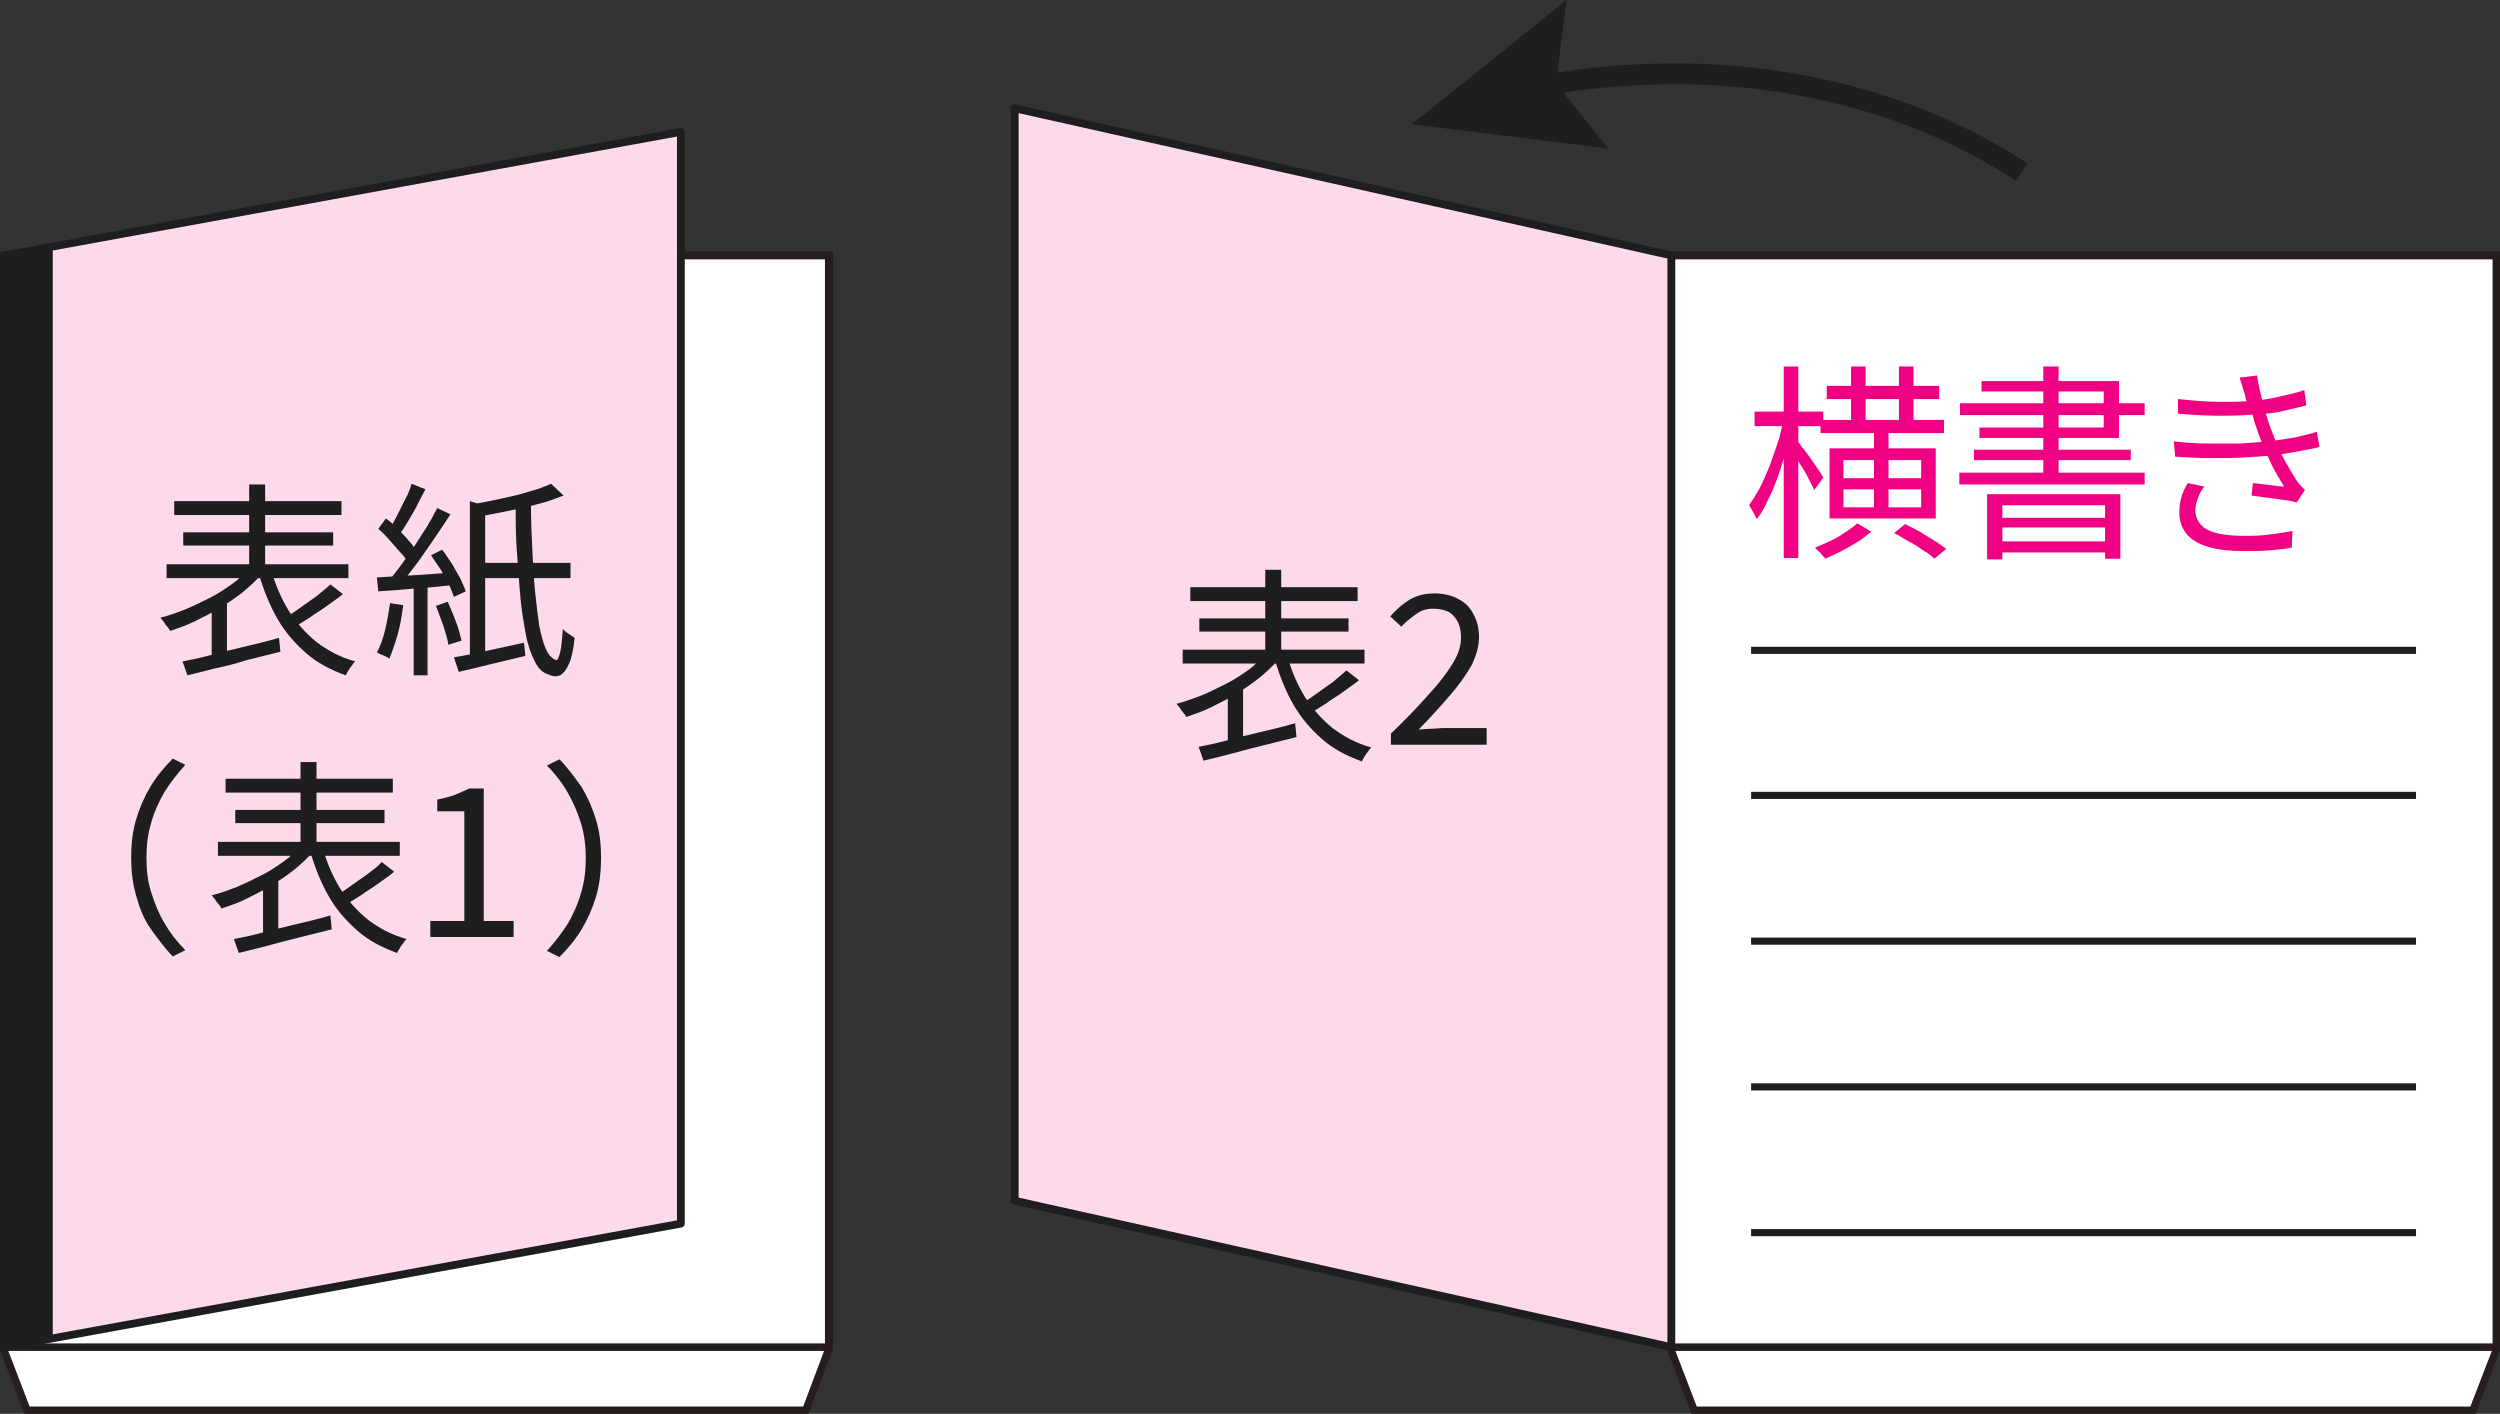
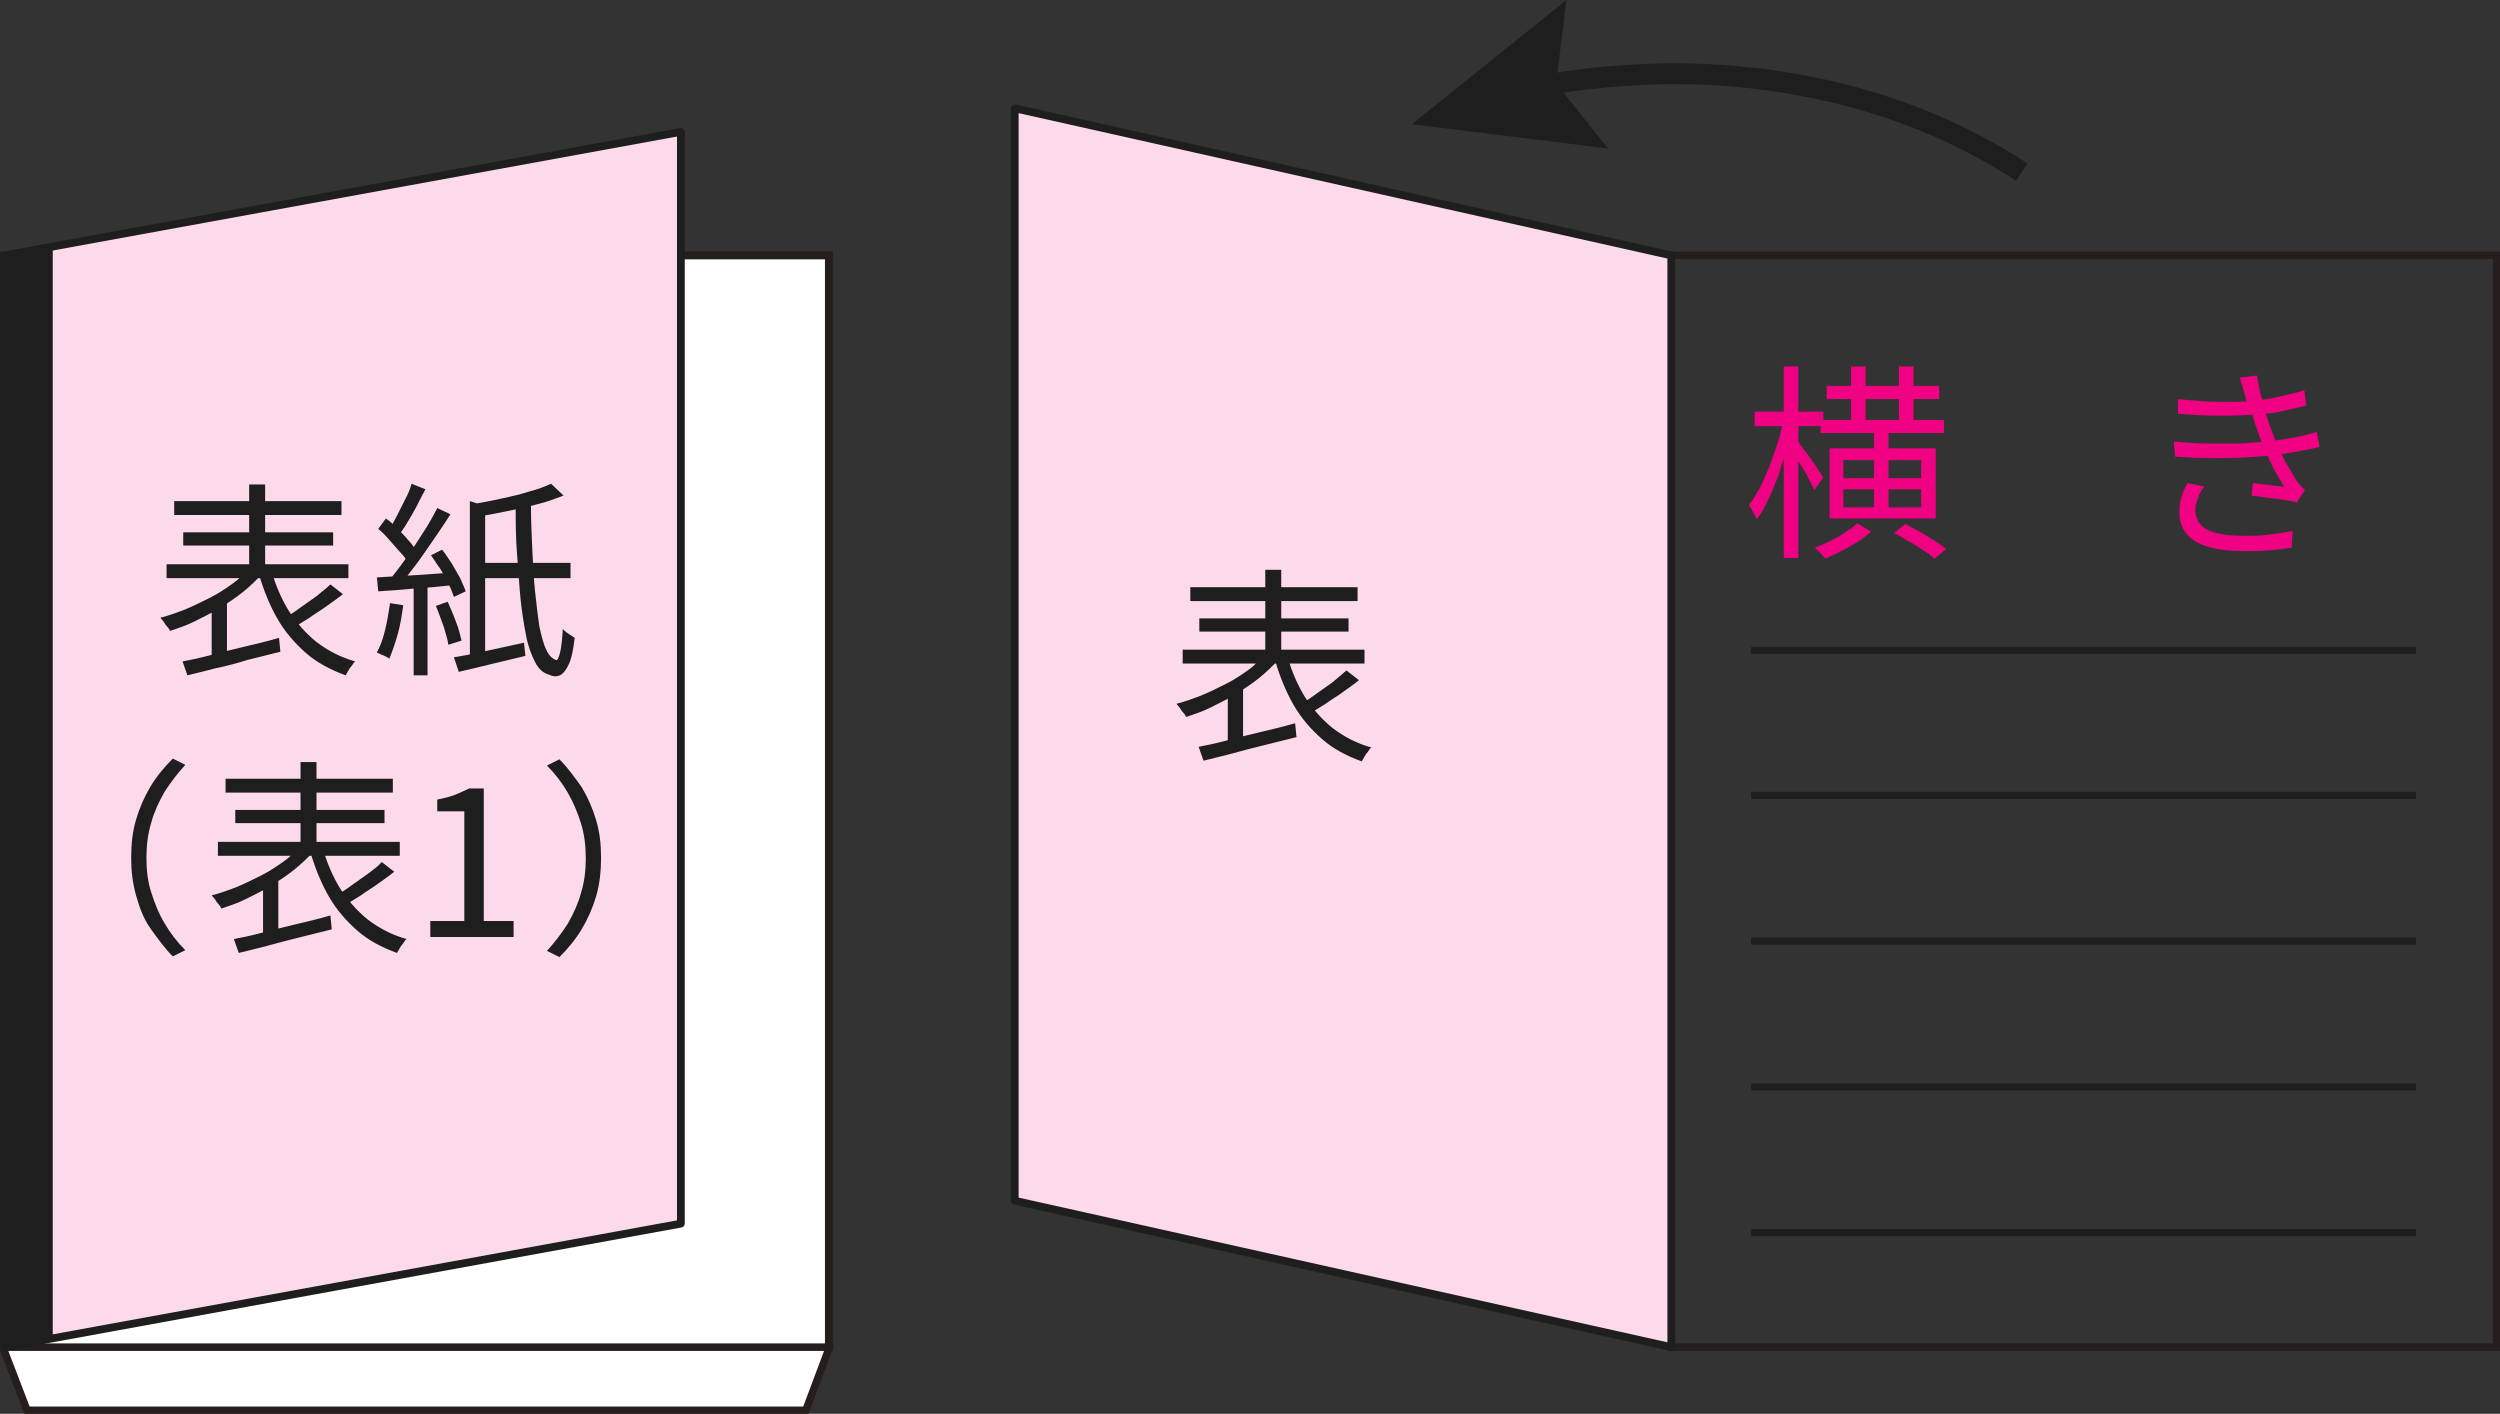
<svg xmlns="http://www.w3.org/2000/svg" version="1.1" id="レイヤー_1" x="0px" y="0px" viewBox="0 0 360.2 203.7" style="enable-background:new 0 0 360.2 203.7;" xml:space="preserve">
  <rect x="0" y="0" width="360.2" height="203.7" fill="#333333" stroke="none" />
  <style type="text/css">
	.st0{fill:#FFFFFF;stroke:#251E1C;stroke-width:1.084;stroke-miterlimit:10;}
	.st1{fill:none;stroke:#251E1C;stroke-width:1.084;stroke-miterlimit:10;}
	.st2{fill:#FDD9EC;stroke:#1E1E1E;stroke-width:1.122;stroke-linecap:round;stroke-linejoin:round;stroke-miterlimit:10;}
	.st3{fill:#1E1E1E;}
	.st4{fill:#1E1E1E;stroke:#1E1E1E;stroke-width:1.004;stroke-linecap:round;stroke-linejoin:round;stroke-miterlimit:10;}
	.st5{fill:none;stroke:#1E1E1E;stroke-width:1.028;stroke-miterlimit:10;}
	.st6{fill:#F00082;}
	.st7{fill:none;stroke:#1E1E1E;stroke-width:3;stroke-miterlimit:10;}
</style>
  <g>
    <g>
      <polygon class="st0" points="116.1,203.2 3.9,203.2 0.6,194.6 0.6,36.8 119.4,36.8 119.4,194.4   " />
      <rect x="0.6" y="36.8" class="st1" width="118.9" height="157.3" />
      <polygon class="st2" points="98.1,176.3 0.6,194.1 0.6,36.8 98.1,19   " />
      <g>
        <path class="st3" d="M35.8,81.9l1.9,0.9c-0.8,0.8-1.7,1.7-2.7,2.5c-1,0.8-2.2,1.6-3.3,2.3c-1.2,0.7-2.4,1.3-3.6,1.9     c-1.2,0.6-2.4,1-3.6,1.4c-0.1-0.2-0.2-0.4-0.4-0.6c-0.2-0.2-0.4-0.5-0.5-0.7c-0.2-0.2-0.3-0.4-0.5-0.6c1.2-0.3,2.3-0.7,3.6-1.2     c1.2-0.5,2.4-1.1,3.6-1.7s2.2-1.3,3.2-2S35.1,82.7,35.8,81.9z M24,81.3h26.2v2H24V81.3z M25.1,72.2h24.1v2H25.1V72.2z M26.3,95.3     c1.1-0.2,2.5-0.5,4-0.9c1.5-0.4,3.1-0.8,4.8-1.2s3.4-0.8,5.1-1.3l0.2,2c-1.6,0.4-3.2,0.8-4.8,1.2C34,95.6,32.5,96,31,96.3     c-1.5,0.4-2.8,0.7-4,1L26.3,95.3z M26.4,76.7H48v1.9H26.4V76.7z M30.5,87.5l1.6-1.6l0.6,0.2v9.1h-2.2V87.5z M35.9,69.8h2.3v13     h-2.3V69.8z M39.1,82.2c0.6,2.1,1.4,4,2.5,5.8c1.1,1.7,2.4,3.2,4,4.5c1.6,1.2,3.4,2.2,5.6,2.8c-0.2,0.1-0.3,0.3-0.5,0.6     c-0.2,0.2-0.4,0.5-0.5,0.7s-0.3,0.5-0.4,0.7c-2.2-0.8-4.1-1.8-5.7-3.2c-1.6-1.4-3-3-4.1-4.9c-1.1-1.9-2-4.1-2.7-6.5L39.1,82.2z      M47.6,84.2l1.8,1.4c-0.7,0.6-1.5,1.1-2.3,1.7s-1.7,1.1-2.5,1.7c-0.8,0.5-1.6,1-2.3,1.4l-1.4-1.3c0.7-0.4,1.5-0.9,2.3-1.5     c0.8-0.6,1.6-1.1,2.4-1.7C46.3,85.3,47,84.8,47.6,84.2z" />
        <path class="st3" d="M54.3,83.2c1.4-0.1,3.1-0.2,5-0.3c2-0.1,4-0.3,6-0.4l0,1.8c-1.9,0.2-3.8,0.4-5.7,0.5     c-1.9,0.2-3.6,0.3-5.1,0.4L54.3,83.2z M56.2,86.9l1.9,0.3c-0.2,1.4-0.4,2.8-0.8,4.2c-0.4,1.4-0.8,2.5-1.2,3.5     c-0.1-0.1-0.3-0.2-0.5-0.3c-0.2-0.1-0.4-0.2-0.7-0.3c-0.2-0.1-0.4-0.2-0.6-0.3c0.5-0.9,0.9-2,1.2-3.3     C55.8,89.5,56,88.2,56.2,86.9z M54.5,76.2l1.1-1.5c0.6,0.4,1.1,0.9,1.7,1.5c0.5,0.5,1.1,1.1,1.5,1.6c0.5,0.5,0.8,1,1.1,1.4     L58.7,81c-0.2-0.5-0.6-1-1.1-1.5c-0.5-0.6-1-1.1-1.5-1.7S55.1,76.7,54.5,76.2z M59.3,69.7l2,0.8c-0.4,0.7-0.8,1.5-1.2,2.3     c-0.4,0.8-0.9,1.6-1.3,2.3c-0.4,0.7-0.9,1.4-1.3,2L56,76.4c0.4-0.6,0.8-1.3,1.2-2.1s0.8-1.6,1.2-2.4     C58.8,71.2,59.1,70.4,59.3,69.7z M63,73.2l1.9,0.9c-0.7,1.1-1.5,2.3-2.4,3.6c-0.9,1.3-1.7,2.5-2.6,3.7c-0.9,1.2-1.7,2.2-2.5,3.1     l-1.4-0.8c0.6-0.7,1.2-1.5,1.8-2.3s1.3-1.8,1.9-2.7s1.2-1.9,1.8-2.8C62.1,74.9,62.6,74,63,73.2z M59.6,83.9h2v13.4h-2V83.9z      M62.1,80l1.6-0.8c0.5,0.6,0.9,1.3,1.4,2c0.4,0.7,0.8,1.4,1.2,2.1c0.3,0.7,0.6,1.3,0.8,1.9l-1.7,0.8c-0.2-0.5-0.4-1.2-0.8-1.9     c-0.3-0.7-0.7-1.4-1.2-2.2C63,81.4,62.6,80.7,62.1,80z M62.8,87.3l1.7-0.6c0.4,0.9,0.8,1.8,1.2,2.9c0.4,1,0.6,1.9,0.8,2.7     l-1.9,0.6c-0.1-0.8-0.4-1.7-0.7-2.7C63.5,89.2,63.2,88.2,62.8,87.3z M65.4,94.7c1.3-0.2,2.8-0.5,4.6-0.9c1.8-0.4,3.7-0.8,5.5-1.2     l0.2,1.9c-1.7,0.4-3.3,0.8-5,1.2s-3.2,0.8-4.6,1.1L65.4,94.7z M67.7,72.2l2.2,0.7V95h-2.2V72.2z M79.4,69.7l1.8,1.7     c-1.1,0.4-2.3,0.9-3.6,1.2c-1.4,0.4-2.8,0.7-4.3,1c-1.5,0.3-2.9,0.6-4.3,0.8c0-0.3-0.1-0.6-0.3-0.9c-0.2-0.3-0.3-0.6-0.4-0.9     c1.3-0.2,2.7-0.5,4.1-0.8c1.4-0.3,2.7-0.6,3.9-1C77.5,70.5,78.5,70.1,79.4,69.7z M68.8,81.1h13.4v2.2H68.8V81.1z M74.3,72.7h2.2     c0,2.3,0.1,4.5,0.2,6.6c0.1,2.1,0.2,4.1,0.4,6c0.2,1.9,0.4,3.5,0.6,4.9c0.3,1.4,0.6,2.6,1,3.4c0.4,0.9,0.9,1.3,1.4,1.5     c0.2,0.1,0.4-0.3,0.6-1.1c0.2-0.8,0.3-2,0.4-3.4c0.1,0.2,0.3,0.3,0.5,0.5c0.2,0.1,0.4,0.3,0.6,0.4c0.2,0.1,0.4,0.3,0.6,0.4     c-0.2,1.6-0.4,2.8-0.8,3.7c-0.4,0.9-0.8,1.4-1.3,1.7c-0.5,0.2-1,0.2-1.6-0.1c-0.8-0.2-1.5-0.8-2-1.8c-0.5-1-1-2.2-1.3-3.8     s-0.6-3.3-0.8-5.3c-0.2-2-0.3-4.1-0.5-6.4S74.3,75.1,74.3,72.7z" />
        <path class="st3" d="M18.9,123.6c0-2,0.2-3.8,0.7-5.5s1.2-3.3,2.1-4.8c0.9-1.5,2-2.8,3.2-4l1.8,0.9c-1.1,1.2-2.1,2.5-3,3.9     c-0.8,1.4-1.5,2.9-1.9,4.4c-0.5,1.6-0.7,3.3-0.7,5.1c0,1.8,0.2,3.5,0.7,5c0.5,1.6,1.1,3.1,1.9,4.4c0.8,1.4,1.8,2.7,3,3.9     l-1.8,0.9c-1.2-1.2-2.2-2.6-3.2-4s-1.6-3-2.1-4.8S18.9,125.5,18.9,123.6z" />
        <path class="st3" d="M43.2,121.9l1.9,0.9c-0.8,0.8-1.7,1.7-2.7,2.5c-1,0.8-2.2,1.6-3.3,2.3c-1.2,0.7-2.4,1.3-3.6,1.9     c-1.2,0.6-2.4,1-3.6,1.4c-0.1-0.2-0.2-0.4-0.4-0.6c-0.2-0.2-0.4-0.5-0.5-0.7c-0.2-0.2-0.3-0.4-0.5-0.6c1.2-0.3,2.3-0.7,3.6-1.2     c1.2-0.5,2.4-1.1,3.6-1.7s2.2-1.3,3.2-2S42.5,122.7,43.2,121.9z M31.4,121.3h26.2v2H31.4V121.3z M32.5,112.2h24.1v2H32.5V112.2z      M33.7,135.3c1.1-0.2,2.5-0.5,4-0.9c1.5-0.4,3.1-0.8,4.8-1.2s3.4-0.8,5.1-1.3l0.2,2c-1.6,0.4-3.2,0.8-4.8,1.2     c-1.6,0.4-3.2,0.8-4.6,1.2c-1.5,0.4-2.8,0.7-4,1L33.7,135.3z M33.9,116.7h21.5v1.9H33.9V116.7z M37.9,127.5l1.6-1.6l0.6,0.2v9.1     h-2.2V127.5z M43.3,109.8h2.3v13h-2.3V109.8z M46.5,122.2c0.6,2.1,1.4,4,2.5,5.8c1.1,1.7,2.4,3.2,4,4.5c1.6,1.2,3.4,2.2,5.6,2.8     c-0.2,0.1-0.3,0.3-0.5,0.6c-0.2,0.2-0.4,0.5-0.5,0.7s-0.3,0.5-0.4,0.7c-2.2-0.8-4.1-1.8-5.7-3.2c-1.6-1.4-3-3-4.1-4.9     c-1.1-1.9-2-4.1-2.7-6.5L46.5,122.2z M55,124.2l1.8,1.4c-0.7,0.6-1.5,1.1-2.3,1.7s-1.7,1.1-2.5,1.7c-0.8,0.5-1.6,1-2.3,1.4     l-1.4-1.3c0.7-0.4,1.5-0.9,2.3-1.5c0.8-0.6,1.6-1.1,2.4-1.7C53.8,125.3,54.5,124.8,55,124.2z" />
        <path class="st3" d="M62,135v-2.3h4.9v-15.8H63v-1.7c1-0.2,1.8-0.4,2.6-0.7c0.7-0.3,1.4-0.6,2-0.9h2.1v19.1H74v2.3H62z" />
        <path class="st3" d="M86.6,123.6c0,1.9-0.2,3.8-0.7,5.5s-1.2,3.3-2.1,4.8s-2,2.8-3.2,4l-1.8-0.9c1.1-1.2,2.1-2.5,3-3.9     c0.8-1.4,1.5-2.9,1.9-4.4c0.5-1.6,0.7-3.3,0.7-5c0-1.8-0.2-3.5-0.7-5.1c-0.5-1.6-1.1-3-1.9-4.4c-0.8-1.4-1.8-2.7-3-3.9l1.8-0.9     c1.2,1.2,2.2,2.6,3.2,4c0.9,1.5,1.6,3.1,2.1,4.8S86.6,121.6,86.6,123.6z" />
      </g>
      <polygon class="st4" points="7.1,192.9 1.1,194.1 1.1,37.1 7.1,36   " />
    </g>
    <g>
      <g>
-         <polygon class="st0" points="356.3,203.2 244.1,203.2 240.8,194.6 240.8,36.8 359.7,36.8 359.7,194.4    " />
        <rect x="240.8" y="36.8" class="st1" width="118.9" height="157.3" />
        <polygon class="st2" points="146.2,173 240.8,194.1 240.8,36.8 146.2,15.6    " />
        <g>
          <path class="st3" d="M182.2,94.3l1.9,0.9c-0.8,0.8-1.7,1.7-2.7,2.5c-1,0.8-2.2,1.6-3.3,2.3c-1.2,0.7-2.4,1.3-3.6,1.9      c-1.2,0.6-2.4,1-3.6,1.4c-0.1-0.2-0.2-0.4-0.4-0.6c-0.2-0.2-0.4-0.5-0.5-0.7c-0.2-0.2-0.3-0.4-0.5-0.6c1.2-0.3,2.3-0.7,3.6-1.2      c1.2-0.5,2.4-1.1,3.6-1.7s2.2-1.3,3.2-2S181.5,95,182.2,94.3z M170.4,93.6h26.2v2h-26.2V93.6z M171.5,84.6h24.1v2h-24.1V84.6z       M172.7,107.6c1.1-0.2,2.5-0.5,4-0.9c1.5-0.4,3.1-0.8,4.8-1.2s3.4-0.8,5.1-1.3l0.2,2c-1.6,0.4-3.2,0.8-4.8,1.2      c-1.6,0.4-3.2,0.8-4.6,1.2c-1.5,0.4-2.8,0.7-4,1L172.7,107.6z M172.8,89.1h21.5v1.9h-21.5V89.1z M176.9,99.9l1.6-1.6l0.6,0.2      v9.1h-2.2V99.9z M182.3,82.1h2.3v13h-2.3V82.1z M185.5,94.6c0.6,2.1,1.4,4,2.5,5.8c1.1,1.7,2.4,3.2,4,4.5      c1.6,1.2,3.4,2.2,5.6,2.8c-0.2,0.1-0.3,0.3-0.5,0.6c-0.2,0.2-0.4,0.5-0.5,0.7s-0.3,0.5-0.4,0.7c-2.2-0.8-4.1-1.8-5.7-3.2      c-1.6-1.4-3-3-4.1-4.9c-1.1-1.9-2-4.1-2.7-6.5L185.5,94.6z M194,96.6l1.8,1.4c-0.7,0.6-1.5,1.1-2.3,1.7s-1.7,1.1-2.5,1.7      c-0.8,0.5-1.6,1-2.3,1.4l-1.4-1.3c0.7-0.4,1.5-0.9,2.3-1.5c0.8-0.6,1.6-1.1,2.4-1.7C192.7,97.7,193.4,97.1,194,96.6z" />
-           <path class="st3" d="M200.4,107.3v-1.6c2.2-2.1,4-4,5.5-5.7c1.5-1.6,2.6-3.1,3.4-4.4c0.8-1.3,1.2-2.5,1.2-3.7      c0-0.8-0.1-1.5-0.4-2.2c-0.3-0.6-0.7-1.1-1.3-1.5c-0.6-0.3-1.4-0.5-2.3-0.5c-0.9,0-1.7,0.2-2.5,0.8s-1.5,1.1-2.1,1.8l-1.6-1.5      c0.9-1,1.8-1.8,2.8-2.4c1-0.6,2.2-0.9,3.6-0.9c1.3,0,2.5,0.3,3.4,0.8c1,0.5,1.7,1.2,2.2,2.2c0.5,0.9,0.8,2,0.8,3.3      c0,1.3-0.4,2.7-1.1,4.1c-0.8,1.4-1.8,2.8-3.1,4.3s-2.8,3.2-4.5,4.9c0.6,0,1.2-0.1,1.8-0.1c0.6,0,1.2-0.1,1.8-0.1h6.2v2.4H200.4z      " />
        </g>
        <g>
          <line class="st5" x1="252.3" y1="93.7" x2="348.1" y2="93.7" />
          <line class="st5" x1="252.3" y1="114.6" x2="348.1" y2="114.6" />
          <line class="st5" x1="252.3" y1="135.6" x2="348.1" y2="135.6" />
          <line class="st5" x1="252.3" y1="156.6" x2="348.1" y2="156.6" />
          <line class="st5" x1="252.3" y1="177.6" x2="348.1" y2="177.6" />
        </g>
        <g>
          <path class="st6" d="M256.9,60.6l1.4,0.5c-0.2,1.2-0.5,2.4-0.9,3.7c-0.4,1.3-0.8,2.5-1.2,3.8c-0.5,1.2-0.9,2.4-1.5,3.5      c-0.5,1.1-1,2-1.6,2.7c-0.1-0.3-0.3-0.6-0.5-1s-0.4-0.7-0.6-1c0.5-0.7,1-1.5,1.5-2.4c0.5-0.9,0.9-2,1.4-3.1      c0.4-1.1,0.8-2.2,1.2-3.4C256.5,62.8,256.7,61.7,256.9,60.6z M252.8,59.3h9.9v2.1h-9.9V59.3z M257,52.8h2.1v27.6H257V52.8z       M258.9,63.4c0.2,0.2,0.4,0.6,0.8,1.1s0.8,1,1.2,1.6c0.4,0.6,0.8,1.1,1.1,1.6c0.3,0.5,0.6,0.9,0.7,1.1l-1.3,1.8      c-0.2-0.4-0.4-0.8-0.7-1.4c-0.3-0.6-0.6-1.2-1-1.8c-0.4-0.6-0.7-1.2-1-1.7c-0.3-0.5-0.6-0.9-0.8-1.2L258.9,63.4z M267.6,75.4      l2,1.2c-0.6,0.5-1.2,1-2,1.5c-0.8,0.5-1.5,0.9-2.3,1.3c-0.8,0.4-1.6,0.8-2.3,1.1c-0.2-0.2-0.4-0.5-0.7-0.8      c-0.3-0.3-0.6-0.6-0.8-0.8c0.7-0.3,1.5-0.6,2.3-1c0.8-0.4,1.5-0.8,2.2-1.3C266.6,76.2,267.2,75.8,267.6,75.4z M262.3,60.5h17.8      v1.9h-17.8V60.5z M263.2,55.6h16.2v1.9h-16.2V55.6z M263.6,64.6h15.3v10.1h-15.3V64.6z M265.6,66.3v2.6h11.2v-2.6H265.6z       M265.6,70.5v2.6h11.2v-2.6H265.6z M266.7,52.8h2.1v8.9h-2.1V52.8z M270,61.7h2.1V74H270V61.7z M272.9,76.8l1.6-1.3      c0.6,0.3,1.3,0.7,2.1,1.1c0.7,0.4,1.4,0.9,2.1,1.3c0.7,0.4,1.2,0.8,1.7,1.2l-1.7,1.4c-0.4-0.4-0.9-0.8-1.6-1.2      c-0.7-0.5-1.3-0.9-2.1-1.3S273.6,77.1,272.9,76.8z M273.6,52.8h2.1v8.9h-2.1V52.8z" />
-           <path class="st6" d="M282.3,68.1H309v1.7h-26.7V68.1z M282.4,58.1H309v1.7h-26.6V58.1z M284.3,64.8H307v1.5h-22.6V64.8z       M285.5,54.9h19.8v8.2h-20.1v-1.5h17.9v-5.2h-17.6V54.9z M286.2,71.2h19.3v9.3h-2.2v-7.7h-14.8v7.8h-2.2V71.2z M287.3,74.6h16.8      V76h-16.8V74.6z M287.3,78h16.8v1.6h-16.8V78z M294.4,52.8h2.2v16.3h-2.2V52.8z" />
          <path class="st6" d="M313.2,63.6c1.7,0.2,3.4,0.3,5,0.3s3.2,0,4.7,0c1.5-0.1,2.8-0.2,4-0.3c1.4-0.2,2.8-0.4,3.9-0.6      c1.2-0.3,2.2-0.5,3-0.8l0.4,2.2c-0.8,0.2-1.8,0.4-2.9,0.6s-2.3,0.4-3.5,0.6c-1.2,0.1-2.7,0.2-4.2,0.3c-1.6,0.1-3.2,0.1-5,0.1      s-3.5-0.1-5.2-0.2L313.2,63.6z M313.8,57.5c2.1,0.2,4.1,0.4,6,0.4s3.6,0,5.2-0.2c1.2-0.1,2.4-0.3,3.6-0.6s2.4-0.5,3.4-0.9      l0.3,2.2c-1,0.3-2.1,0.5-3.3,0.8s-2.4,0.4-3.6,0.5c-1.5,0.1-3.3,0.2-5.3,0.2c-2,0-4.1-0.1-6.3-0.3L313.8,57.5z M317.6,70.1      c-0.4,0.5-0.7,1-0.9,1.6s-0.4,1.1-0.4,1.8c0,1.2,0.6,2.2,1.7,2.8c1.1,0.6,2.9,0.9,5.2,0.9c1.4,0,2.7,0,3.8-0.2      c1.1-0.1,2.2-0.3,3.3-0.5l-0.1,2.4c-1,0.2-2.2,0.3-3.3,0.4c-1.2,0.1-2.4,0.1-3.7,0.1c-2,0-3.6-0.2-5-0.6c-1.4-0.4-2.4-1-3.1-1.8      c-0.7-0.8-1.1-1.9-1.1-3.1c0-0.9,0.1-1.6,0.3-2.3c0.2-0.7,0.5-1.3,0.9-2L317.6,70.1z M323.5,57.1c-0.1-0.5-0.3-0.9-0.4-1.4      c-0.2-0.5-0.3-0.9-0.4-1.3l2.5-0.3c0.1,0.8,0.3,1.7,0.5,2.6c0.2,0.9,0.5,1.8,0.7,2.7c0.3,0.9,0.5,1.7,0.8,2.4      c0.3,0.8,0.6,1.6,1,2.5s0.8,1.8,1.3,2.6c0.5,0.9,1,1.7,1.5,2.5c0.2,0.2,0.3,0.4,0.5,0.6s0.4,0.4,0.6,0.6l-1.2,1.8      c-0.6-0.2-1.2-0.3-2-0.4c-0.8-0.1-1.5-0.2-2.3-0.3c-0.8-0.1-1.5-0.2-2.2-0.3l0.2-1.8c0.8,0.1,1.6,0.2,2.5,0.3      c0.9,0.1,1.5,0.2,2,0.2c-0.8-1.3-1.6-2.6-2.2-4s-1.2-2.7-1.6-3.9c-0.2-0.7-0.5-1.3-0.6-1.9s-0.4-1.2-0.5-1.7      C323.7,58.1,323.6,57.6,323.5,57.1z" />
        </g>
      </g>
      <g>
        <g>
          <path class="st7" d="M220.5,12.7c4.3-0.9,8.8-1.5,13.4-1.8c11-0.8,21.5,0.2,31.2,2.6c9.7,2.4,18.6,6.3,26.2,11.3" />
          <g>
            <polygon class="st3" points="231.7,21.4 224.2,12 225.7,0 203.4,17.9      " />
          </g>
        </g>
      </g>
    </g>
  </g>
</svg>